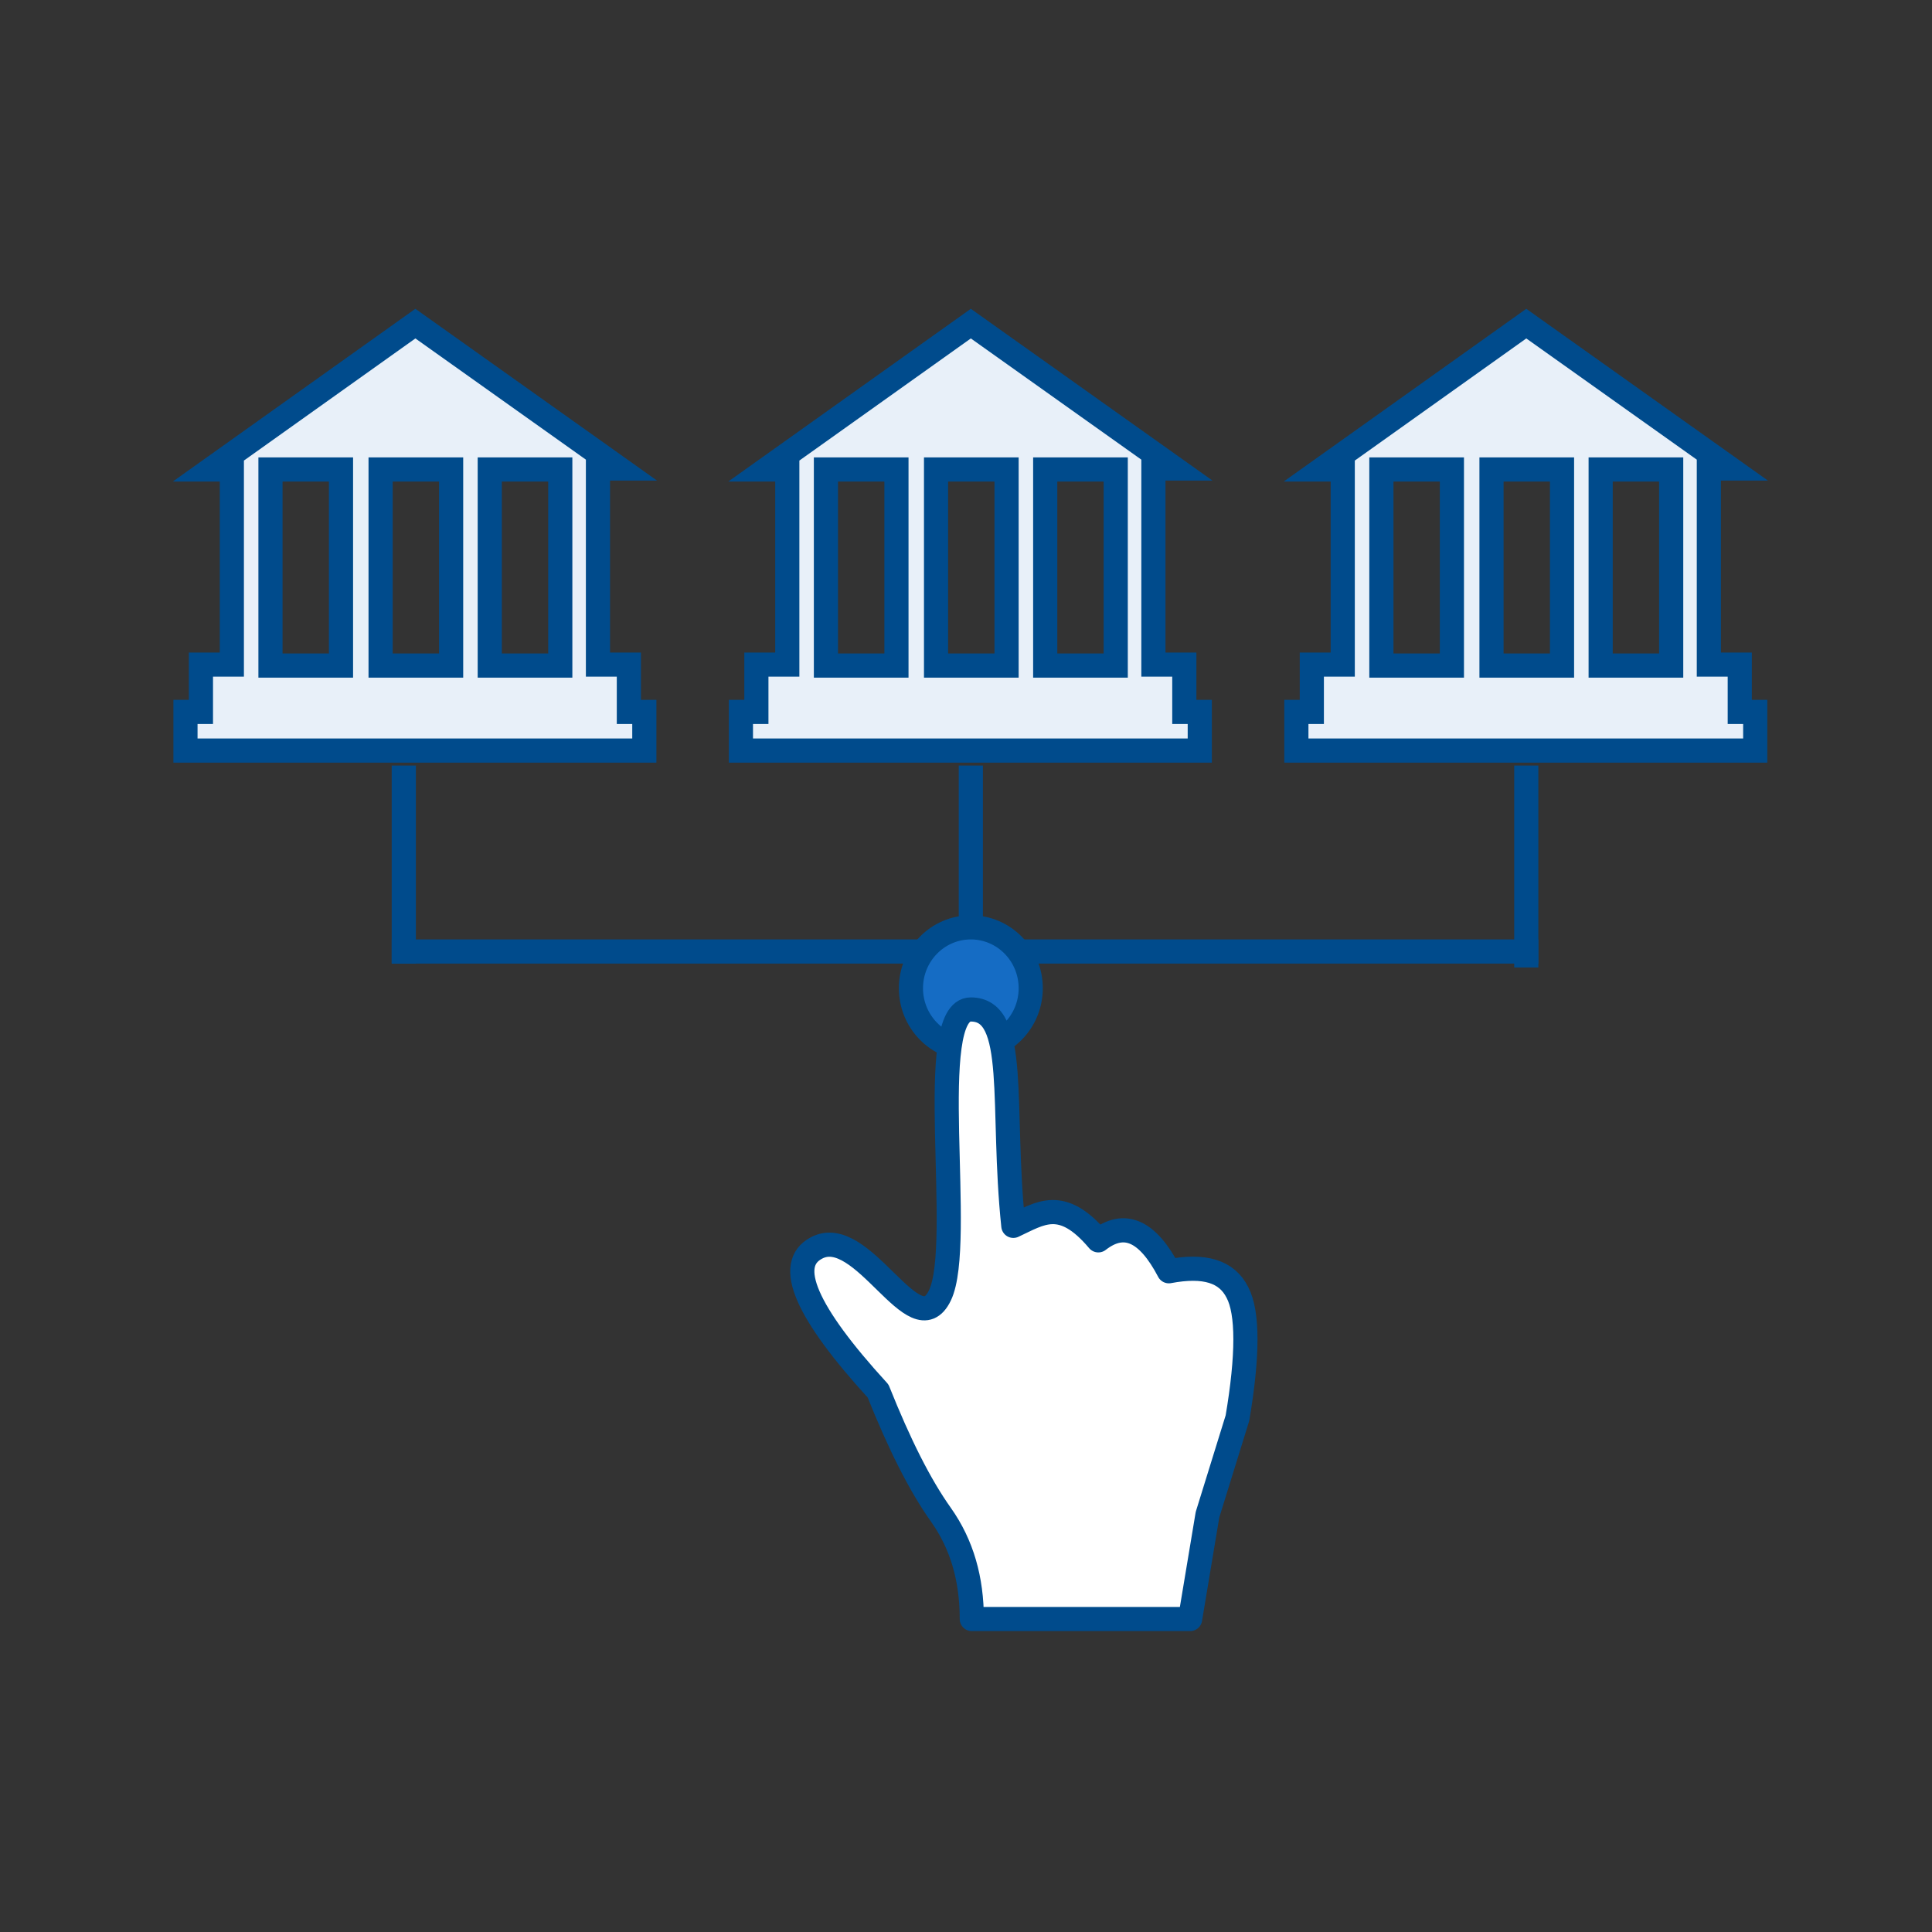
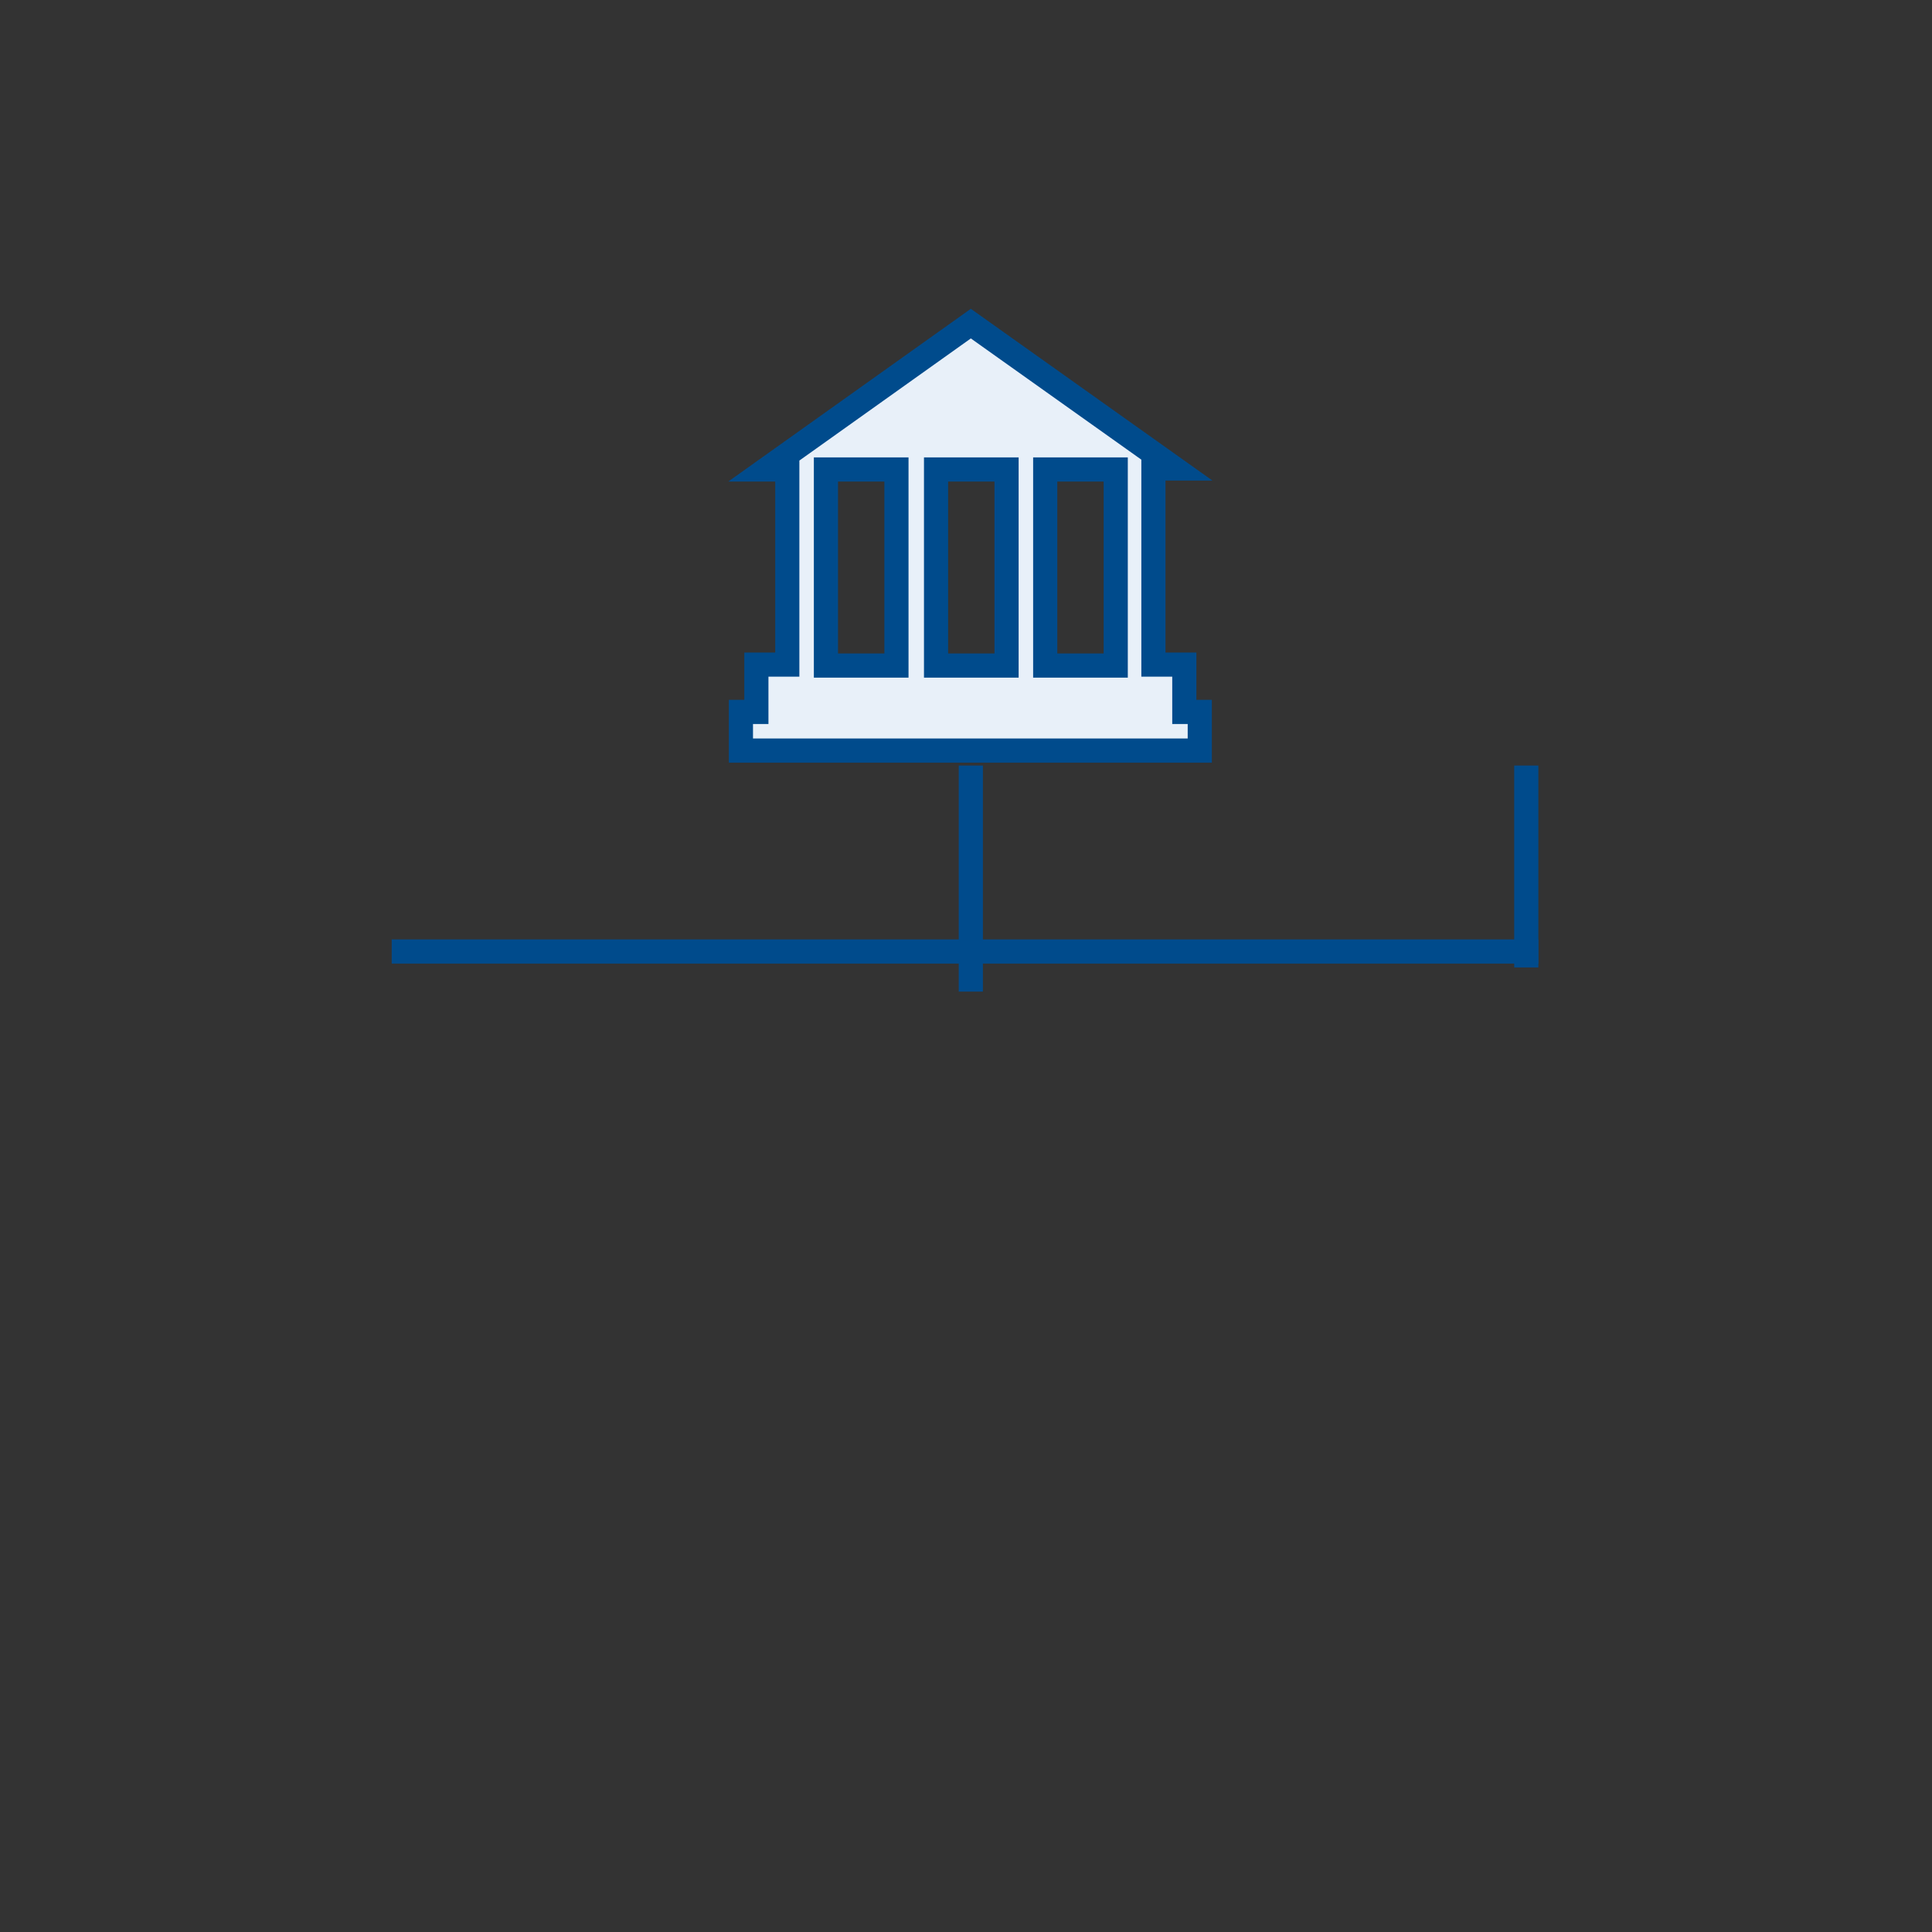
<svg xmlns="http://www.w3.org/2000/svg" version="1.1" id="Ebene_1" x="0px" y="0px" width="200px" height="200px" viewBox="0 0 200 200" style="enable-background:new 0 0 200 200;" xml:space="preserve">
  <rect x="0" y="0" width="200" height="200" fill="#333333" stroke="none" />
  <style type="text/css">
	.st0{fill-rule:evenodd;clip-rule:evenodd;fill:#E8F0F9;stroke:#004B8C;stroke-width:2.5;}
	.st1{fill:none;stroke:#004B8C;stroke-width:2.5;stroke-linecap:square;}
	.st2{fill-rule:evenodd;clip-rule:evenodd;fill:#156CC4;stroke:#004B8C;stroke-width:2.5;}
	.st3{fill-rule:evenodd;clip-rule:evenodd;fill:#FFFFFF;stroke:#004B8C;stroke-width:2.5;stroke-linejoin:round;}
</style>
  <g id="Page-1">
    <g id="choice-sq">
      <g id="choice" transform="translate(19, 33)">
        <g id="Group">
          <g id="Group-2">
-             <path id="Combined-Shape" class="st0" d="M24,0.5l21.1,15h-2.2v20.3h3.2v4.9h1.6v4H0.2v-4h1.6v-4.9H5V15.6H2.8L24,0.5z M9,15.6       v20.3h7.3V15.6H9z M27.7,15.6h-7.3v20.3h7.3V15.6z M39,15.6h-7.3v20.3H39V15.6z" />
-           </g>
+             </g>
          <g id="Group-2-Copy" transform="translate(57.5, 0)">
            <path id="Combined-Shape_00000075148408268831286960000010935686229132348042_" class="st0" d="M24,0.5l21.1,15h-2.2v20.3h3.2       v4.9h1.6v4H0.2v-4h1.6v-4.9H5V15.6H2.8L24,0.5z M9,15.6v20.3h7.3V15.6H9z M27.7,15.6h-7.3v20.3h7.3V15.6z M39,15.6h-7.3v20.3       H39V15.6z" />
          </g>
          <g id="Group-2-Copy-2" transform="translate(115, 0)">
-             <path id="Combined-Shape_00000128474322972321802790000015014269711572441525_" class="st0" d="M24,0.5l21.1,15h-2.2v20.3h3.2       v4.9h1.6v4H0.2v-4h1.6v-4.9H5V15.6H2.8L24,0.5z M9,15.6v20.3h7.3V15.6H9z M27.7,15.6h-7.3v20.3h7.3V15.6z M39,15.6h-7.3v20.3       H39V15.6z" />
-           </g>
+             </g>
        </g>
-         <line id="Line" class="st1" x1="22.8" y1="47.5" x2="22.8" y2="65.5" />
        <line id="Line-Copy" class="st1" x1="81.5" y1="47.5" x2="81.5" y2="68.4" />
        <line id="Line-2" class="st1" x1="22.8" y1="65.5" x2="139" y2="65.5" />
        <line id="Line-Copy-2" class="st1" x1="139" y1="47.5" x2="139" y2="65.9" />
-         <ellipse id="Oval" class="st2" cx="81.5" cy="69.3" rx="6.2" ry="6.3" />
-         <path id="Path-2" class="st3" d="M81.5,71.5c-4.9,0-0.6,24.2-3.2,29.6s-8-7.5-12.8-4.9c-3.2,1.7-1.1,6.6,6.4,14.8     c2.2,5.5,4.3,9.7,6.5,12.8s3.2,6.7,3.2,10.8h22.6l1.8-10.8l3.1-10c1.1-6.5,1.1-10.9,0-13c-1.1-2.2-3.4-2.9-7.1-2.2     c-2.2-4.2-4.6-5.3-7.3-3.2c-3.8-4.5-6-2.8-8.8-1.5C84.6,81.5,86.5,71.5,81.5,71.5z" />
      </g>
    </g>
  </g>
</svg>